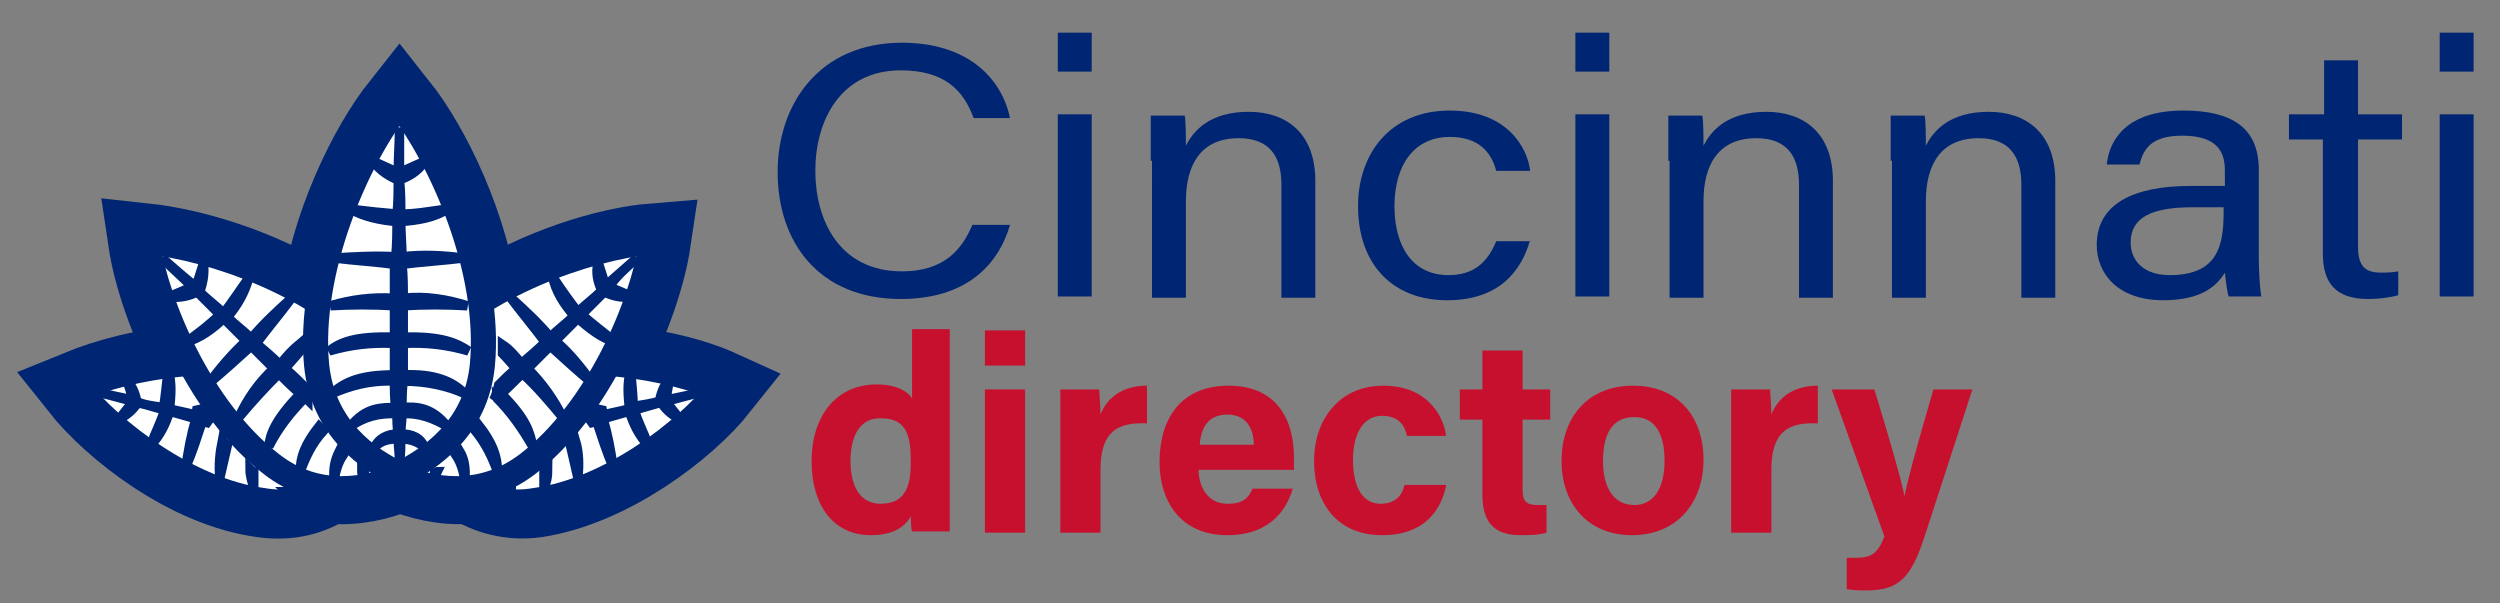
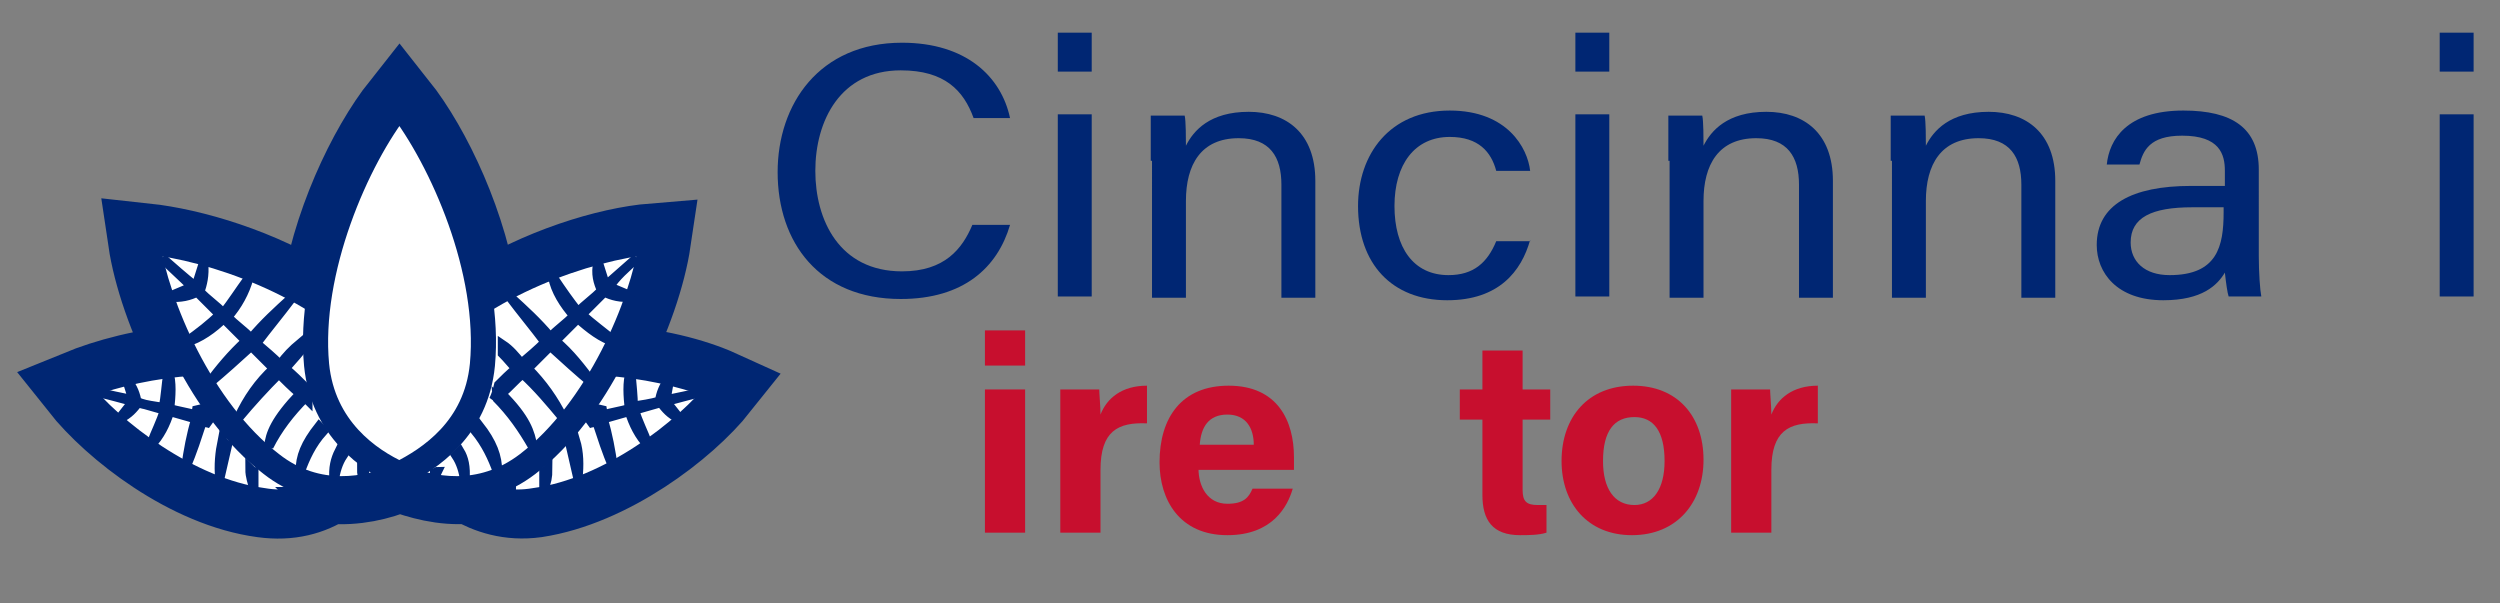
<svg xmlns="http://www.w3.org/2000/svg" version="1.1" x="0px" y="0px" viewBox="0 0 199 48" style="enable-background:new 0 0 199 48;" xml:space="preserve">
  <rect x="0" y="0" width="199" height="48" fill="#808080" stroke="none" />
  <style type="text/css">
	.st0{fill:#002673;}
	.st1{fill:#C70F2E;}
	.st2{fill-rule:evenodd;clip-rule:evenodd;fill:#FFFFFF;stroke:#002673;stroke-width:6;}
	.st3{fill-rule:evenodd;clip-rule:evenodd;fill:#FFFFFF;stroke:#002673;stroke-width:2;}
	.st4{fill-rule:evenodd;clip-rule:evenodd;fill:#C70F2E;stroke:#002673;stroke-width:0.75;}
	.st5{fill:#092782;}
</style>
  <g id="Layer_1">
    <g>
      <path class="st0" d="M80.4,17.9c-1,3.4-3.7,5.9-8.7,5.9c-6.5,0-9.8-4.5-9.8-10.1c0-5.4,3.3-10.3,9.9-10.3c5.1,0,7.9,2.7,8.6,6    h-2.9c-0.8-2.2-2.3-3.8-5.8-3.8c-4.8,0-6.8,4-6.8,8c0,3.9,1.9,8,6.9,8c3.4,0,4.8-1.8,5.6-3.7H80.4z" />
-       <path class="st0" d="M84.2,2.6h2.7v3.1h-2.7V2.6z M84.2,9.1h2.7v14.5h-2.7V9.1z" />
+       <path class="st0" d="M84.2,2.6h2.7v3.1h-2.7V2.6z M84.2,9.1h2.7v14.5h-2.7z" />
      <path class="st0" d="M91.6,12.8c0-1.3,0-2.5,0-3.6h2.7c0.1,0.4,0.1,1.9,0.1,2.4c0.6-1.2,1.9-2.7,5-2.7c3,0,5.3,1.7,5.3,5.5v9.3    h-2.7v-9c0-2.2-0.9-3.7-3.4-3.7c-3,0-4.2,2.1-4.2,5v7.7h-2.7V12.8z" />
      <path class="st0" d="M121.8,19.1c-0.7,2.5-2.5,4.8-6.6,4.8c-4.4,0-7.1-2.9-7.1-7.5c0-4.1,2.5-7.6,7.3-7.6c4.6,0,6.2,3,6.4,4.8    h-2.7c-0.4-1.5-1.4-2.7-3.7-2.7c-2.8,0-4.4,2.2-4.4,5.5c0,3.3,1.5,5.5,4.3,5.5c2,0,3.1-1,3.8-2.7H121.8z" />
      <path class="st0" d="M125.4,2.6h2.7v3.1h-2.7V2.6z M125.4,9.1h2.7v14.5h-2.7V9.1z" />
      <path class="st0" d="M132.8,12.8c0-1.3,0-2.5,0-3.6h2.7c0.1,0.4,0.1,1.9,0.1,2.4c0.6-1.2,1.9-2.7,5-2.7c3,0,5.3,1.7,5.3,5.5v9.3    h-2.7v-9c0-2.2-0.9-3.7-3.4-3.7c-3,0-4.2,2.1-4.2,5v7.7h-2.7V12.8z" />
      <path class="st0" d="M150.5,12.8c0-1.3,0-2.5,0-3.6h2.7c0.1,0.4,0.1,1.9,0.1,2.4c0.6-1.2,1.9-2.7,5-2.7c3,0,5.3,1.7,5.3,5.5v9.3    h-2.7v-9c0-2.2-0.9-3.7-3.4-3.7c-3,0-4.2,2.1-4.2,5v7.7h-2.7V12.8z" />
      <path class="st0" d="M179.8,20.4c0,1.3,0.1,2.7,0.2,3.2h-2.6c-0.1-0.3-0.2-1-0.3-1.9c-0.6,1-1.8,2.2-4.9,2.2    c-3.7,0-5.3-2.2-5.3-4.4c0-3.2,2.8-4.7,7.5-4.7c1.1,0,2.1,0,2.7,0v-1.2c0-1.3-0.4-2.8-3.4-2.8c-2.6,0-3.1,1.2-3.4,2.3h-2.6    c0.2-2,1.6-4.3,6.1-4.3c3.9,0,6,1.4,6,4.7V20.4z M177.1,16.5c-0.5,0-1.7,0-2.6,0c-3.2,0-4.9,0.8-4.9,2.8c0,1.5,1.1,2.6,3.1,2.6    c3.8,0,4.3-2.3,4.3-5V16.5z" />
-       <path class="st0" d="M182.3,9.1h2.7V4.8h2.7v4.3h3.5v2h-3.5v8.5c0,1.4,0.4,2.1,1.8,2.1c0.4,0,0.9,0,1.4-0.1v1.9    c-0.7,0.2-1.6,0.3-2.4,0.3c-2.5,0-3.6-1.2-3.6-3.6v-9.1h-2.7V9.1z" />
      <path class="st0" d="M194.2,2.6h2.7v3.1h-2.7V2.6z M194.2,9.1h2.7v14.5h-2.7V9.1z" />
    </g>
    <g>
-       <path class="st1" d="M75.6,26.3v12.9c0,1,0,2.1,0,3.1h-3c-0.1-0.3-0.1-0.9-0.1-1.2c-0.5,0.9-1.5,1.5-3.2,1.5    c-2.9,0-4.7-2.3-4.7-5.9c0-3.5,1.9-6.1,5.2-6.1c1.6,0,2.5,0.6,2.8,1.1v-5.5H75.6z M67.7,36.7c0,2.2,0.9,3.4,2.4,3.4    c2.2,0,2.4-1.8,2.4-3.4c0-1.9-0.3-3.4-2.3-3.4C68.6,33.2,67.7,34.5,67.7,36.7z" />
      <path class="st1" d="M78.4,26.3h3.2v2.8h-3.2V26.3z M78.4,31h3.2v11.4h-3.2V31z" />
      <path class="st1" d="M84.4,34.1c0-1.1,0-2.1,0-3.1h3.1c0,0.3,0.1,1.4,0.1,2c0.5-1.3,1.7-2.3,3.7-2.3v3c-2.3-0.1-3.7,0.6-3.7,3.7v5    h-3.2V34.1z" />
      <path class="st1" d="M95.4,37.3c0,1.4,0.7,2.8,2.3,2.8c1.3,0,1.7-0.5,2-1.2h3.2c-0.4,1.4-1.6,3.7-5.2,3.7c-3.8,0-5.4-2.8-5.4-5.8    c0-3.6,1.8-6.1,5.5-6.1c3.9,0,5.2,2.8,5.2,5.7c0,0.4,0,0.6,0,1H95.4z M99.8,35.4c0-1.3-0.6-2.4-2.1-2.4c-1.5,0-2.1,1-2.2,2.4H99.8    z" />
-       <path class="st1" d="M115.1,38.7c-0.4,1.9-1.7,3.9-5.1,3.9c-3.5,0-5.4-2.5-5.4-5.9c0-3.4,2.1-6,5.5-6c3.8,0,4.9,2.8,5,4H112    c-0.2-0.9-0.7-1.6-2-1.6c-1.4,0-2.3,1.3-2.3,3.5c0,2.4,0.9,3.5,2.2,3.5c1.1,0,1.7-0.6,1.9-1.5H115.1z" />
      <path class="st1" d="M116.2,31h1.8v-3.1h3.2V31h2.2v2.4h-2.2V39c0,0.9,0.3,1.2,1.2,1.2c0.2,0,0.5,0,0.7,0v2.2    c-0.6,0.2-1.5,0.2-2.1,0.2c-2.2,0-3-1.2-3-3.2v-6h-1.8V31z" />
      <path class="st1" d="M135.6,36.6c0,3.4-2.1,6-5.7,6c-3.5,0-5.6-2.5-5.6-5.9c0-3.5,2.1-6,5.7-6C133.5,30.7,135.6,33.1,135.6,36.6z     M127.6,36.7c0,2.2,0.9,3.5,2.5,3.5c1.5,0,2.4-1.3,2.4-3.5c0-2.4-0.9-3.5-2.4-3.5C128.5,33.2,127.6,34.3,127.6,36.7z" />
      <path class="st1" d="M137.8,34.1c0-1.1,0-2.1,0-3.1h3.1c0,0.3,0.1,1.4,0.1,2c0.5-1.3,1.7-2.3,3.7-2.3v3c-2.3-0.1-3.7,0.6-3.7,3.7    v5h-3.2V34.1z" />
-       <path class="st1" d="M149.2,31c1.2,3.9,2.2,7.4,2.4,8.5h0c0.2-1.1,0.9-3.7,2.3-8.5h3.1l-3.8,11.7c-1.1,3.3-2,4.3-4.7,4.3    c-0.3,0-0.9,0-1.5-0.1v-2.5c0.2,0,0.6,0,0.8,0c1.2,0,1.7-0.4,2.2-1.7L145.8,31H149.2z" />
    </g>
    <g transform="translate(0,112.485)">
      <path class="st2" d="M31.8-104.2c-2.7,3.4-5.7,9.7-6.5,15.8c-4.5-2.9-10-4.5-13.7-4.9c0.4,2.7,1.6,6.3,3.4,9.7    c-3.4,0.2-6.6,1.1-8.8,2c2.7,3.4,8.7,8.1,14.7,8.9c2.2,0.3,3.9-0.2,5.3-1.1c2.1,0.2,4.1-0.3,5.5-0.9c0-0.1,0-0.2,0.1-0.3    c0,0,0,0,0,0c0,0,0,0,0,0c0,0.1,0,0.2,0.1,0.3c1.4,0.5,3.3,1.1,5.5,0.9c1.4,0.8,3.1,1.4,5.3,1.1c5.9-0.9,12-5.5,14.7-8.9    c-2.2-1-5.4-1.8-8.8-2c1.8-3.4,3-7,3.4-9.7c-3.7,0.3-9.2,2-13.7,4.9C37.5-94.5,34.5-100.8,31.8-104.2z" />
      <g transform="translate(5e-6,-63.247)">
        <path class="st3" d="M34.7-12.7c0.4-2.1,1.6-5.3,5.4-6.7c5.6-2,13.2-0.6,17.2,1.1c-2.7,3.4-8.8,8.1-14.7,8.9     C38.6-8.7,36.1-11.1,34.7-12.7z" />
        <path class="st3" d="M31.9-11.3c-0.8-2.4-1.5-6.4,1.7-10c4.7-5.3,13.2-8.2,18.3-8.7c-0.8,5.1-4.3,13.4-9.9,17.7     C38.2-9.4,34.2-10.3,31.9-11.3z" />
        <path class="st3" d="M28.8-12.7c-0.4-2.1-1.6-5.3-5.4-6.7c-5.6-2-13.2-0.6-17.2,1.1c2.7,3.4,8.8,8.1,14.7,8.9     C24.9-8.7,27.5-11.1,28.8-12.7z" />
        <path class="st3" d="M31.7-11.3c0.8-2.4,1.5-6.4-1.7-10c-4.7-5.3-13.2-8.2-18.3-8.7c0.8,5.1,4.3,13.4,9.9,17.7     C25.3-9.4,29.3-10.3,31.7-11.3z" />
        <path class="st3" d="M31.8-11.5c-2.4-1.1-6.1-3.6-6.6-8.7c-0.7-7.5,3.2-16.4,6.6-20.7c3.4,4.4,7.3,13.2,6.6,20.7     C37.9-15.1,34.2-12.7,31.8-11.5z" />
-         <path class="st4" d="M31.8-39.1c0,1.2-0.1,2.4-0.1,3.6l-2-0.9c0.6,0.8,1.3,1.2,2,1.5c0,0.9,0,1.8-0.1,2.7     c-1.2-0.1-2.2-0.2-3.7-0.4c1,0.6,2.4,0.9,3.7,1c0,0.9,0,1.8-0.1,2.8c-1.7-0.1-3.3,0-4.9,0.1c1.6,0.2,3.3,0.3,4.8,0.5     c0,0.9,0,1.8,0,2.7c-1.8-0.1-3.4,0.1-5.1,0.6c1.7-0.1,3.4-0.1,5.1,0c0,0.8,0,1.6,0,2.5c-3.1-0.1-4.3,0.4-5.2,1.1     c1.7-0.5,3.4-0.7,5.2-0.6c0,0.8,0,1.7,0,2.5c-2.6,0-3.9,0.5-5,1.5c1.4-0.6,3-1.1,5-1c0,0.7,0,1.4,0.1,2.1c-1.2,0-2.4,0-3.6,1.5     c1-0.7,2.2-1.1,3.7-1c0,0.5,0,1.1,0.1,1.6c-0.9,0-1.6,0.4-1.9,1.1c0.5-0.6,1.2-0.7,1.9-0.7c0,0.6,0.1,1.2,0.1,1.8     c0.1-0.6,0.1-1.2,0.1-1.8c0.7,0,1.4,0.2,1.9,0.7c-0.3-0.8-1-1.1-1.9-1.1c0-0.5,0.1-1.1,0.1-1.6c1.4-0.1,2.6,0.4,3.6,1     c-1.2-1.5-2.4-1.6-3.6-1.5c0-0.7,0-1.4,0.1-2.1c1.9,0,3.6,0.4,4.9,1c-1-1-2.4-1.6-4.9-1.5c0-0.8,0-1.7,0-2.5     c1.8-0.1,3.5,0.1,5.2,0.6c-0.9-0.6-2.1-1.2-5.2-1.1c0-0.8,0-1.6,0-2.5c1.7-0.1,3.4-0.1,5.1,0c-1.6-0.5-3.3-0.8-5.1-0.6     c0-0.9,0-1.8-0.1-2.7c1.6-0.2,3.3-0.3,4.9-0.5c-1.6-0.2-3.2-0.3-4.9-0.1c0-0.9-0.1-1.9-0.1-2.8c1.3-0.1,2.7-0.3,3.7-1     c-1.5,0.2-2.5,0.4-3.7,0.4c0-0.9,0-1.8-0.1-2.7c0.7-0.3,1.4-0.6,2-1.5l-2,0.9C31.8-36.7,31.8-37.9,31.8-39.1z" />
        <path class="st4" d="M12.9-28.7c0.8,0.8,1.6,1.5,2.4,2.3l-1.9,0.8c1,0.1,1.7-0.1,2.3-0.4c0.6,0.6,1.2,1.2,1.8,1.8     c-0.8,0.8-1.6,1.4-2.7,2.2c1.1-0.3,2.2-1.1,3-1.9c0.6,0.6,1.2,1.2,1.8,1.8c-1.2,1.1-2.1,2.2-3,3.4c1.2-1,2.3-2,3.4-3     c0.6,0.6,1.2,1.2,1.8,1.8c-1.2,1.1-2.1,2.4-2.8,3.9c1-1.2,2.1-2.4,3.2-3.5c0.5,0.5,1.1,1.1,1.7,1.6c-2,2.1-2.4,3.2-2.5,4.2     c0.7-1.4,1.7-2.7,2.9-3.9c0.1,0.1,0.1,0.1,0.2,0.2c0,0,0-0.1,0-0.1c-0.1-0.3-0.1-0.6-0.2-0.9c-0.5-0.5-1-1-1.6-1.5     c0.4-0.5,0.8-0.9,1.2-1.4c0-0.2,0-0.4,0-0.6c-0.6,0.5-1.1,1-1.6,1.7c-0.6-0.6-1.2-1.1-1.9-1.7c0.9-1.2,1.9-2.4,2.8-3.6     c-1.1,1-2.2,2-3.2,3.2c-0.6-0.6-1.3-1.1-1.9-1.7c0.8-0.9,1.4-2,1.7-3.1c-0.8,1.1-1.3,1.9-2,2.8c-0.6-0.6-1.3-1.1-1.9-1.7     c0.2-0.6,0.4-1.3,0.3-2.3l-0.6,1.9C14.6-27.2,13.7-28,12.9-28.7z M50.7-28.7c-0.8,0.7-1.7,1.5-2.5,2.2l-0.6-1.9     c-0.2,1,0,1.6,0.3,2.3c-0.6,0.6-1.3,1.1-1.9,1.7c-0.7-0.9-1.2-1.6-2-2.8c0.2,1.1,0.9,2.2,1.7,3.1c-0.6,0.6-1.3,1.1-1.9,1.7     c-1-1.2-2.1-2.2-3.2-3.2c0.9,1.2,1.9,2.4,2.8,3.6c-0.6,0.6-1.2,1.1-1.9,1.7c-0.5-0.6-0.9-1.1-1.5-1.5c0,0.2,0,0.5,0,0.7     c0.4,0.4,0.7,0.8,1.1,1.2c-0.5,0.4-1,0.9-1.4,1.3c-0.1,0.4-0.2,0.8-0.4,1.2c0.1-0.1,0.2-0.1,0.2-0.2c1.2,1.2,2.1,2.5,2.9,3.9     c-0.2-1.1-0.5-2.2-2.5-4.2c0.6-0.5,1.1-1.1,1.7-1.6c1.2,1.1,2.2,2.3,3.2,3.5c-0.7-1.4-1.6-2.7-2.8-3.9c0.6-0.6,1.2-1.2,1.8-1.8     c1.1,1,2.3,2.1,3.4,3c-0.9-1.2-1.8-2.4-3-3.4c0.6-0.6,1.2-1.2,1.8-1.8c0.9,0.8,1.9,1.6,3,1.9c-1.1-0.9-1.8-1.4-2.7-2.2     c0.6-0.6,1.2-1.2,1.8-1.8c0.6,0.3,1.3,0.5,2.3,0.4l-1.9-0.8C49-27.2,49.8-27.9,50.7-28.7z M38.1-15.4c-0.1,0.1-0.2,0.3-0.3,0.4     c0.9,1.1,1.4,2.2,1.8,3.3C39.6-12.9,39.2-14,38.1-15.4z M25.4-15.3c-1.1,1.4-1.5,2.4-1.5,3.6c0.4-1.1,0.9-2.2,1.8-3.2     C25.6-15.1,25.5-15.2,25.4-15.3z M27-13.3c-0.3,0.6-0.5,1.3-0.4,2.3c0.1-0.7,0.3-1.4,0.7-2C27.2-13.1,27.1-13.2,27-13.3z      M36.6-13.3c-0.1,0.1-0.2,0.2-0.3,0.3c0,0,0,0,0,0c0.4,0.6,0.6,1.3,0.7,2C37.1-12.1,36.9-12.8,36.6-13.3z M28.8-11.8     c0,0.2,0,0.4,0.2,0.6c0-0.2,0-0.4,0-0.5C28.9-11.7,28.9-11.7,28.8-11.8z M34.8-11.7c-0.1,0-0.1,0.1-0.2,0.1c0,0.1,0,0.3,0,0.4     C34.7-11.3,34.7-11.5,34.8-11.7z" />
        <path class="st4" d="M50.2-19.7c-0.3,0.9-0.2,2-0.1,3c-0.7,0.2-1.4,0.3-2.1,0.5c0-0.2-0.1-0.5-0.1-0.7c-0.1,0.2-0.3,0.4-0.4,0.6     c0,0.1,0,0.2,0,0.2c-0.1,0-0.2,0-0.3,0.1c-0.1,0.2-0.3,0.4-0.4,0.5c0.2-0.1,0.5-0.1,0.7-0.2c0.4,1.2,0.8,2.5,1.3,3.6     c-0.2-1.3-0.4-2.5-0.8-3.8c0.7-0.2,1.4-0.4,2.1-0.6c0.3,1,0.8,2,1.5,2.7c-0.4-1.1-0.8-1.8-1.1-2.8c0.7-0.2,1.4-0.4,2.1-0.6     c0.4,0.5,0.7,0.9,1.5,1.3l-1.1-1.4c0.9-0.2,1.8-0.5,2.8-0.7c-0.9,0.2-1.8,0.4-2.8,0.6l0.3-1.7c-0.5,0.6-0.7,1.2-0.8,1.8     c-0.7,0.2-1.4,0.3-2.1,0.4C50.4-17.7,50.3-18.5,50.2-19.7z M45.8-14.2c-0.1,0.2-0.2,0.3-0.4,0.4c0.2,0.9,0.4,1.7,0.6,2.6     C46.1-12.2,46.1-13.2,45.8-14.2z M43.6-11.9c-0.1,0.1-0.2,0.2-0.3,0.2c0,0.4,0,0.9,0,1.3C43.5-10.8,43.6-11.3,43.6-11.9z      M40.7-10.1C40.7-10.1,40.7-10.1,40.7-10.1c-0.1,0.1-0.1,0.1-0.1,0.2C40.7-10,40.7-10,40.7-10.1z M13.4-19.7c0.3,0.9,0.2,2,0.1,3     c0.7,0.2,1.4,0.3,2.1,0.5c0-0.2,0.1-0.5,0.1-0.7c0.1,0.2,0.3,0.4,0.4,0.6c0,0.1,0,0.2,0,0.2c0.1,0,0.2,0,0.3,0.1     c0.1,0.2,0.3,0.4,0.4,0.5c-0.2-0.1-0.5-0.1-0.7-0.2c-0.4,1.2-0.8,2.5-1.3,3.6c0.2-1.3,0.4-2.5,0.8-3.8c-0.7-0.2-1.4-0.4-2.1-0.6     c-0.3,1-0.8,2-1.5,2.7c0.4-1.1,0.8-1.8,1.1-2.8c-0.7-0.2-1.4-0.4-2.1-0.6c-0.4,0.5-0.7,0.9-1.5,1.3l1.1-1.4     c-0.9-0.2-1.8-0.5-2.8-0.7c0.9,0.2,1.8,0.4,2.8,0.6L10.1-19c0.5,0.6,0.7,1.2,0.8,1.8c0.7,0.2,1.4,0.3,2.1,0.4     C13.2-17.7,13.2-18.5,13.4-19.7z M17.7-14.2c0.1,0.2,0.2,0.3,0.4,0.4c-0.2,0.9-0.4,1.7-0.6,2.6C17.4-12.2,17.5-13.2,17.7-14.2z      M19.9-11.9c0.1,0.1,0.2,0.2,0.3,0.2c0,0.4,0,0.9,0,1.3C20.1-10.8,19.9-11.3,19.9-11.9z M22.8-10.1     C22.9-10.1,22.9-10.1,22.8-10.1c0.1,0.1,0.1,0.1,0.1,0.2C22.9-10,22.9-10,22.8-10.1z" />
      </g>
    </g>
  </g>
  <g id="Layer_3">
</g>
  <g id="testa">
    <path class="st5" d="M147.9,21.8l1.3-1.3L147.9,21.8z" />
    <path class="st5" d="M-2.4,16.9" />
    <g>
	</g>
    <g>
	</g>
    <g>
	</g>
    <g>
	</g>
    <g>
	</g>
    <g>
	</g>
    <g>
	</g>
    <g>
	</g>
    <g>
	</g>
    <g>
	</g>
    <g>
	</g>
    <g>
	</g>
    <g>
	</g>
    <g>
	</g>
    <g>
	</g>
  </g>
</svg>